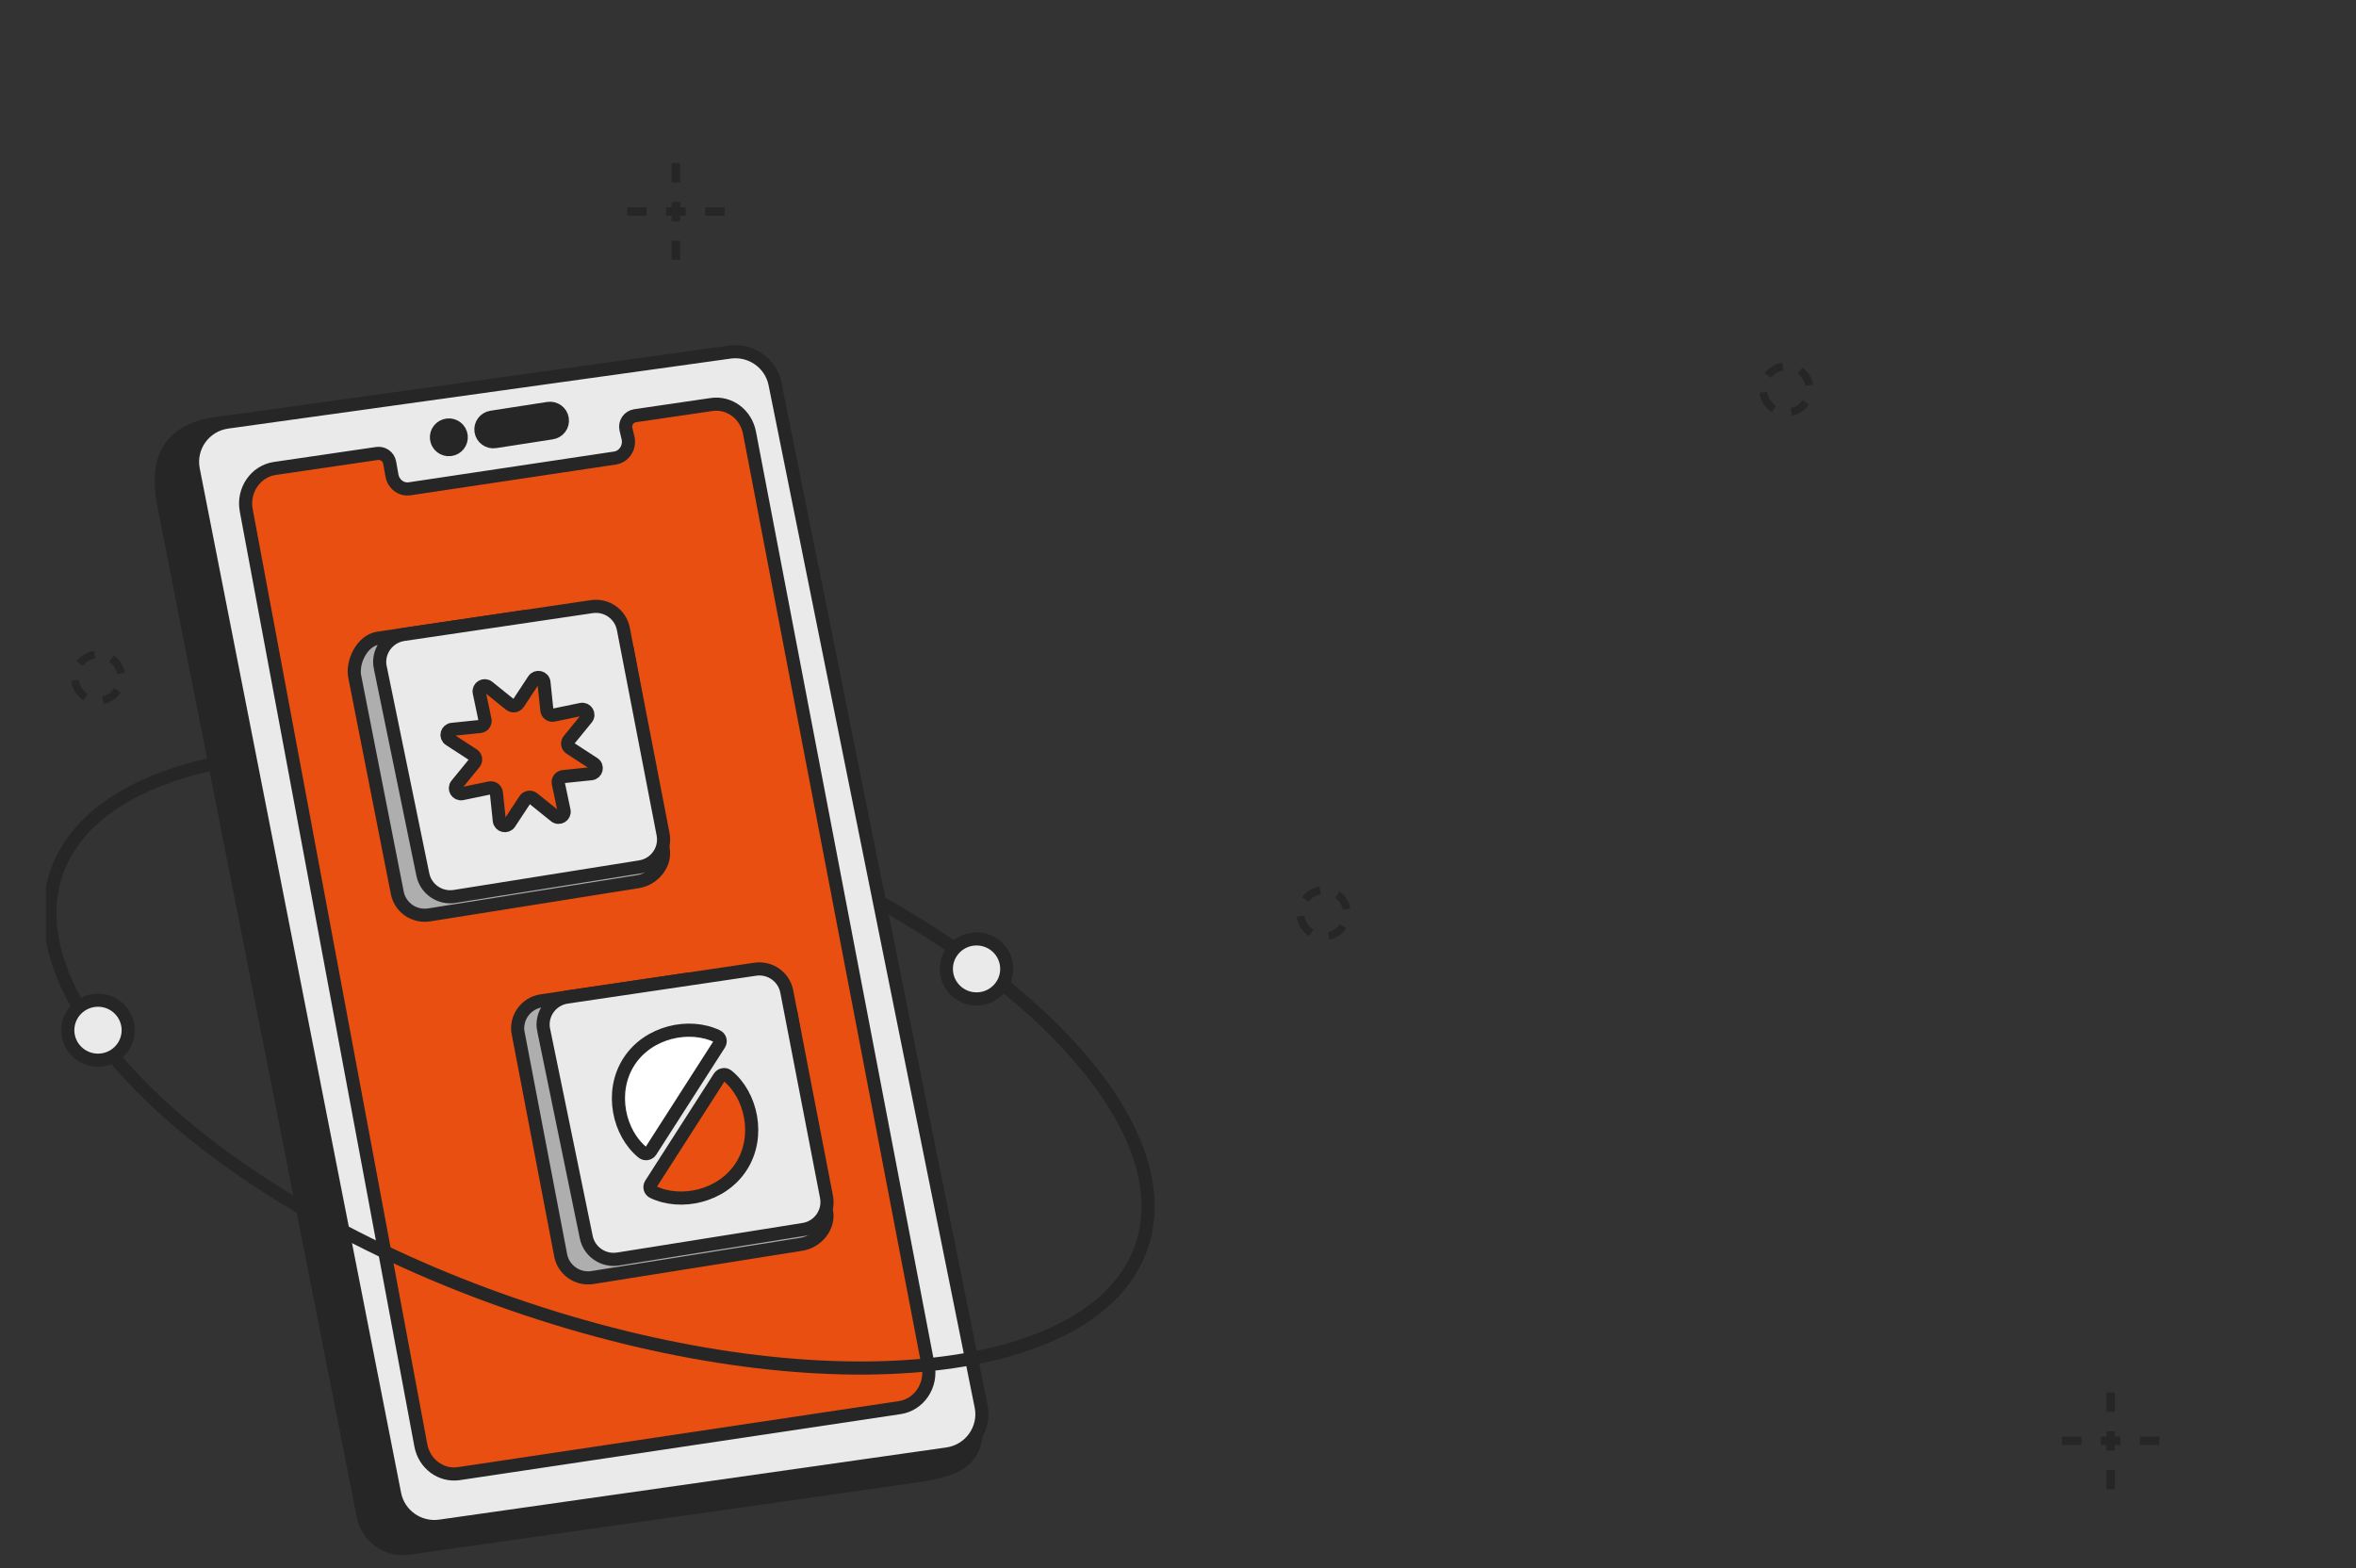
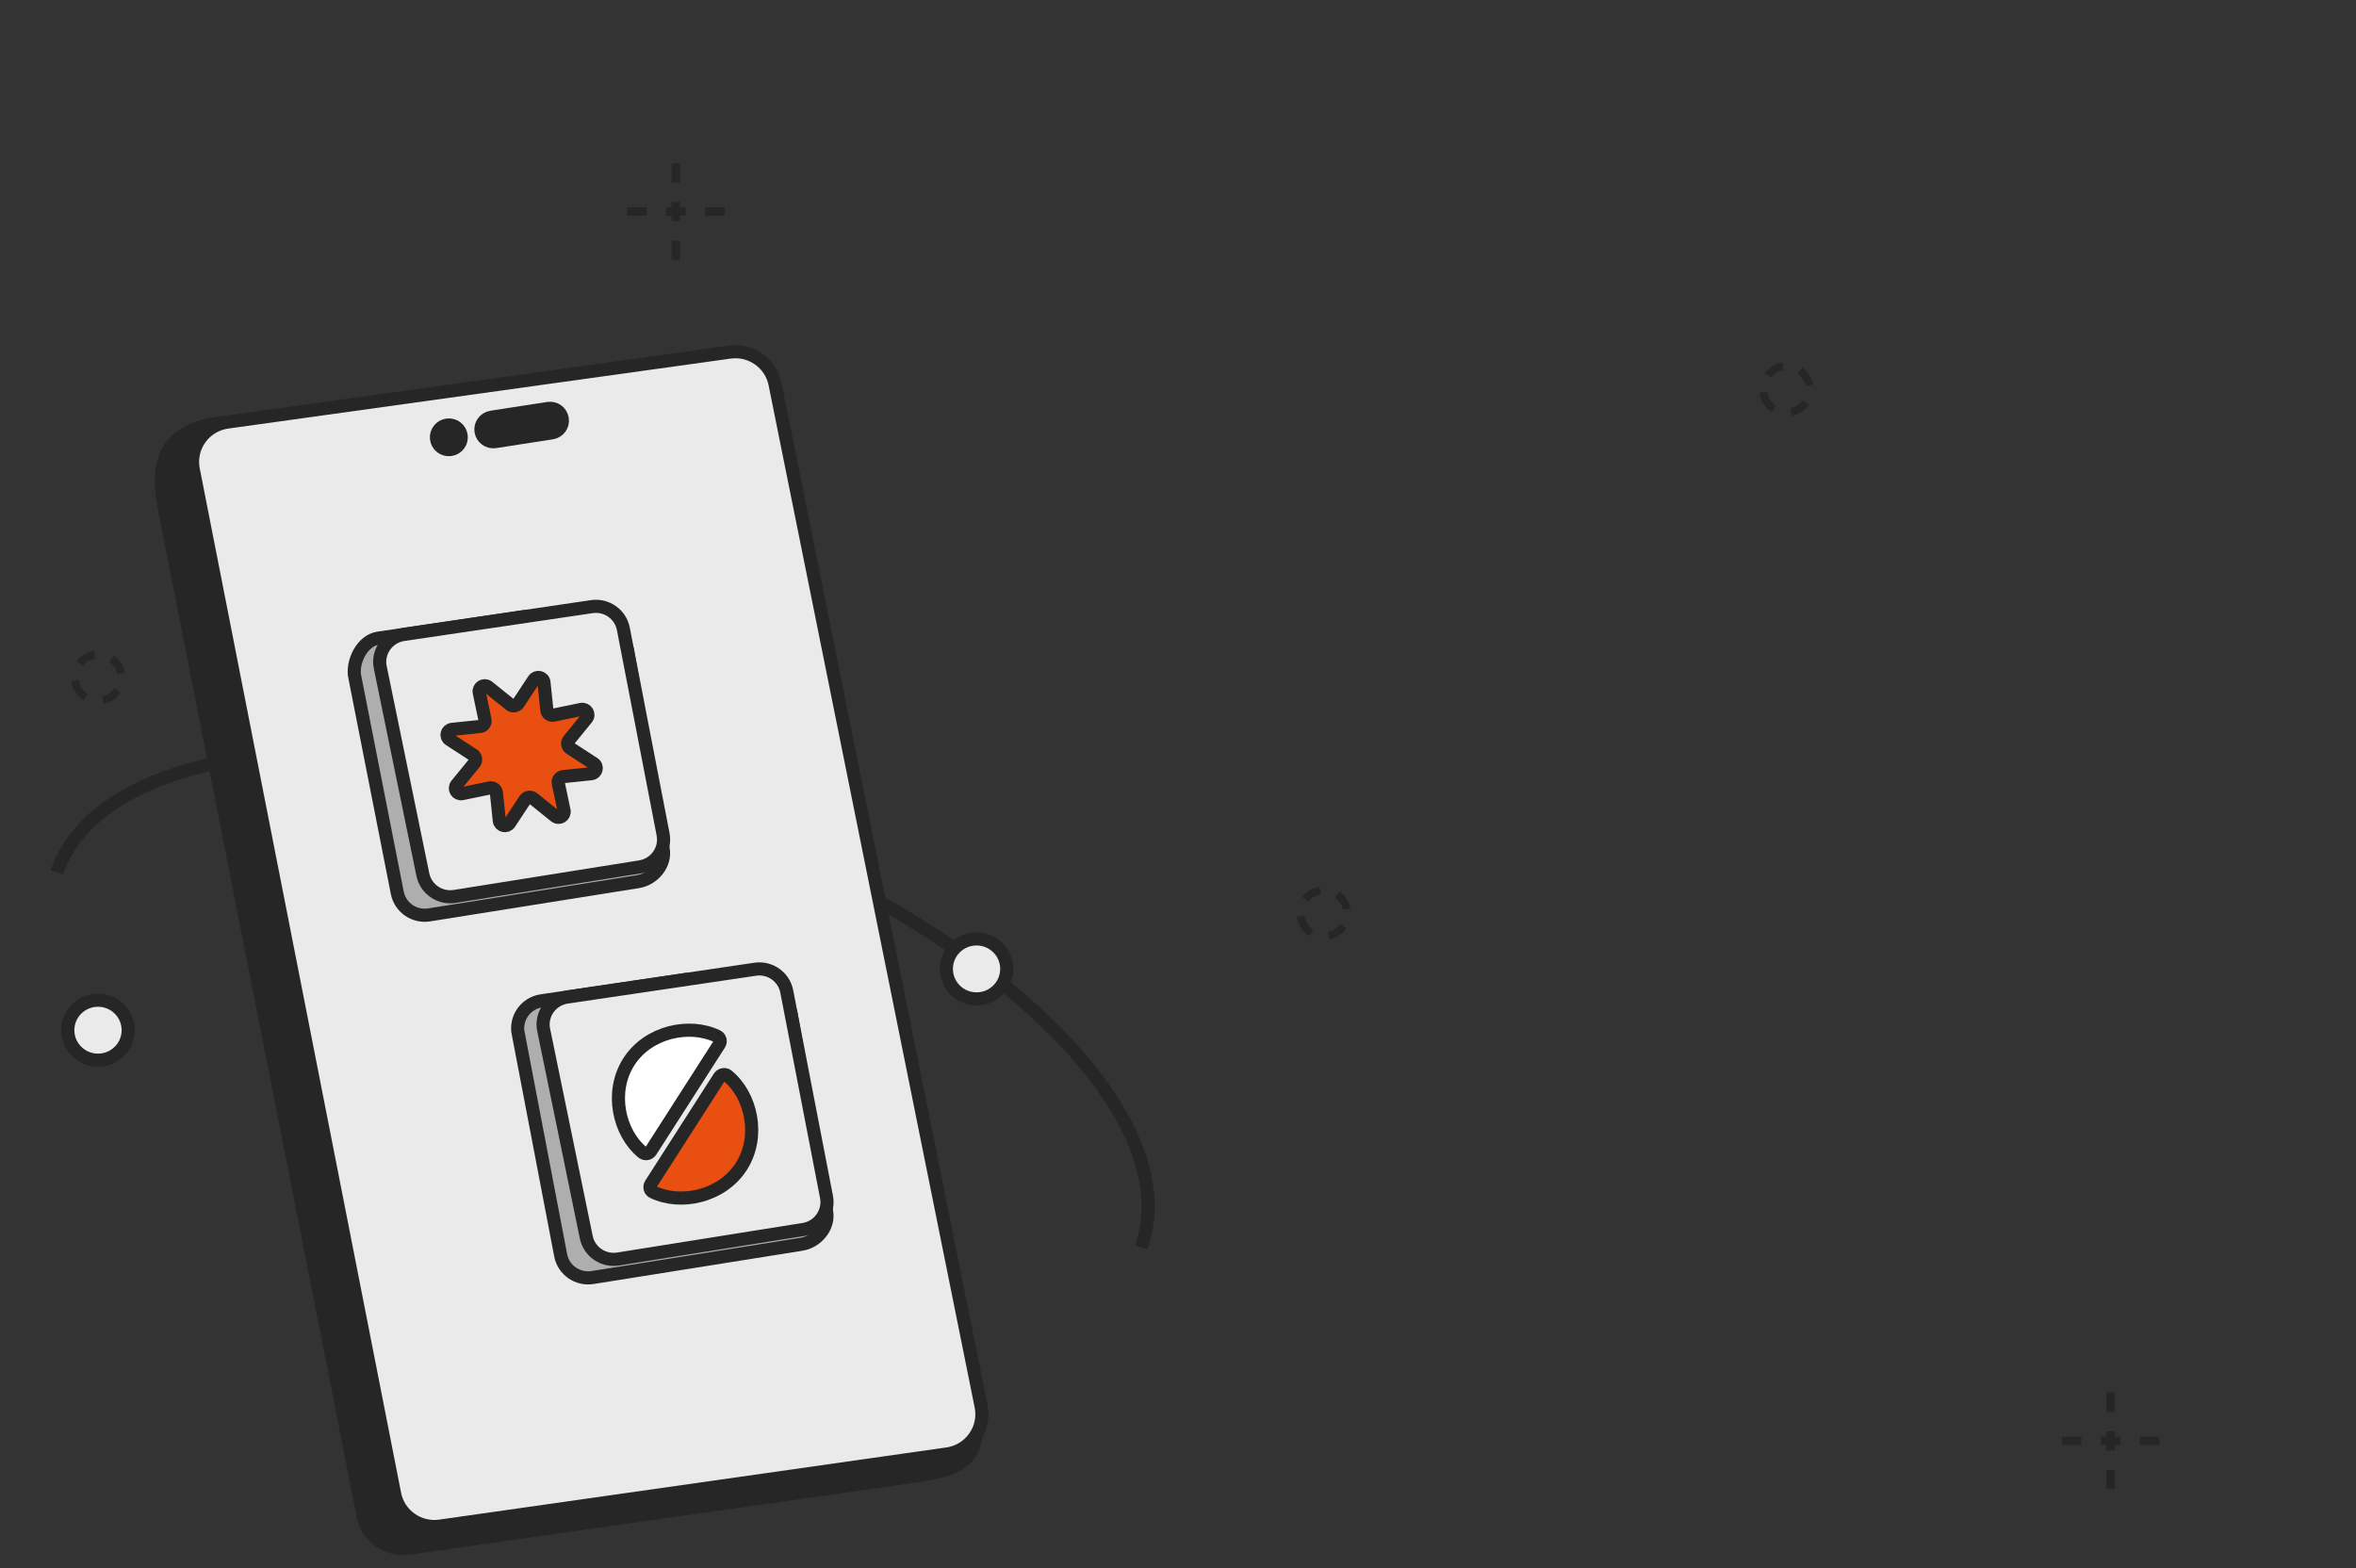
<svg xmlns="http://www.w3.org/2000/svg" width="359" height="239" viewBox="0 0 359 239" fill="none">
  <rect x="0" y="0" width="359" height="239" fill="#333333" stroke="none" />
  <g clip-path="url(#clip0_106_2081)">
    <g clip-path="url(#clip1_106_2081)">
      <path d="M8.638 132.939C15.856 112.347 58.696 108.443 104.338 124.225C149.974 140.001 181.12 169.486 173.908 190.078" stroke="#262626" stroke-width="2" stroke-miterlimit="10" />
      <path d="M148.804 152.226C151.346 152.226 153.406 150.179 153.406 147.654C153.406 145.129 151.346 143.083 148.804 143.083C146.262 143.083 144.202 145.129 144.202 147.654C144.202 150.179 146.262 152.226 148.804 152.226Z" fill="#EAEAEA" stroke="#262626" stroke-width="2" stroke-miterlimit="10" />
      <path d="M34.648 64.32L106.75 59.373C109.984 58.92 113.008 61.054 113.65 64.231L148.396 213.329C149.896 221.911 147.346 223.818 139.546 224.933L62.272 235.929C59.026 236.394 55.978 234.243 55.348 231.042L25.006 77.271C23.572 69.875 25.51 65.083 34.642 64.32H34.648Z" fill="#262626" stroke="#262626" stroke-width="2" stroke-miterlimit="10" />
      <path d="M34.648 64.32L111.196 53.657C114.43 53.205 117.454 55.338 118.096 58.515L149.5 214.312C150.196 217.757 147.832 221.077 144.334 221.571L67.06 232.568C63.814 233.033 60.766 230.881 60.136 227.68L29.452 71.556C28.774 68.111 31.144 64.809 34.642 64.32H34.648Z" fill="#EAEAEA" stroke="#262626" stroke-width="2" stroke-miterlimit="10" />
-       <path d="M141.436 208.119L114.202 65.929C113.662 63.128 111.13 61.245 108.424 61.644L96.79 63.349C95.806 63.492 95.152 64.445 95.38 65.405L95.716 66.823C95.986 68.236 95.068 69.601 93.7 69.803L62.428 74.488C61.162 74.679 59.974 73.797 59.728 72.48L59.374 70.489C59.212 69.589 58.36 68.975 57.448 69.106L41.872 71.389C38.938 71.818 36.952 74.732 37.522 77.772L64.126 220.26C64.654 223.085 67.204 224.981 69.928 224.569L137.104 214.509C140.038 214.068 142.018 211.141 141.436 208.102V208.119Z" fill="#E84F10" stroke="#262626" stroke-width="2" stroke-miterlimit="10" />
      <path d="M83.519 62.243L74.875 63.583C73.844 63.743 73.138 64.703 73.299 65.728L73.3 65.734C73.461 66.758 74.428 67.459 75.459 67.299L84.102 65.959C85.134 65.799 85.839 64.839 85.678 63.815L85.677 63.809C85.516 62.785 84.55 62.084 83.519 62.243Z" fill="#262626" stroke="#262626" stroke-width="2" stroke-miterlimit="10" />
      <path d="M68.182 64.773L68.176 64.773C67.139 64.891 66.394 65.822 66.513 66.852L66.513 66.858C66.632 67.888 67.568 68.628 68.606 68.51L68.612 68.509C69.649 68.392 70.393 67.461 70.275 66.431L70.274 66.425C70.156 65.395 69.219 64.655 68.182 64.773Z" fill="#262626" stroke="#262626" stroke-width="2" stroke-miterlimit="10" />
      <path d="M54.076 103.228L60.544 136.092C61 138.309 63.136 139.781 65.386 139.423L97.228 134.351C99.598 133.976 101.5 131.669 101.044 129.327L95.584 98.96C95.152 96.737 81.97 93.662 79.714 93.99L57.61 97.256C55.198 97.613 53.578 100.856 54.064 103.228H54.076Z" fill="#AEAEAE" stroke="#262626" stroke-width="2" stroke-miterlimit="10" />
      <path d="M57.946 101.714L64.432 133.278C64.888 135.496 67.024 136.968 69.274 136.61L97.534 132.104C99.904 131.729 101.494 129.476 101.038 127.134L94.984 95.831C94.552 93.608 92.434 92.112 90.178 92.446L61.486 96.689C59.074 97.047 57.454 99.342 57.94 101.714H57.946Z" fill="#EAEAEA" stroke="#262626" stroke-width="2" stroke-miterlimit="10" />
      <path d="M78.976 107.185L81.328 103.615C81.766 102.947 82.804 103.198 82.888 103.99L83.332 108.24C83.386 108.741 83.86 109.08 84.352 108.979L88.558 108.109C89.344 107.948 89.896 108.854 89.392 109.468L86.686 112.782C86.368 113.169 86.458 113.747 86.878 114.021L90.472 116.358C91.144 116.793 90.892 117.824 90.094 117.907L85.816 118.348C85.312 118.402 84.97 118.873 85.072 119.362L85.948 123.54C86.11 124.32 85.198 124.869 84.58 124.368L81.244 121.68C80.854 121.364 80.272 121.454 79.996 121.871L77.644 125.441C77.206 126.108 76.168 125.858 76.084 125.065L75.64 120.816C75.586 120.315 75.112 119.975 74.62 120.077L70.414 120.947C69.628 121.108 69.076 120.202 69.58 119.588L72.286 116.274C72.604 115.887 72.514 115.309 72.094 115.035L68.5 112.698C67.828 112.263 68.08 111.232 68.878 111.149L73.156 110.708C73.66 110.654 74.002 110.183 73.9 109.694L73.024 105.516C72.862 104.736 73.774 104.187 74.392 104.688L77.728 107.376C78.118 107.692 78.7 107.602 78.976 107.185Z" fill="#E84F10" stroke="#262626" stroke-width="2" stroke-miterlimit="10" />
      <path d="M78.976 157.542L85.444 191.354C85.9 193.571 88.036 195.043 90.286 194.685L122.128 189.613C124.498 189.238 126.4 186.931 125.944 184.589L120.484 154.222C120.052 151.999 106.87 148.924 104.614 149.252L82.51 152.518C80.098 152.875 78.478 155.17 78.964 157.542H78.976Z" fill="#AEAEAE" stroke="#262626" stroke-width="2" stroke-miterlimit="10" />
      <path d="M82.846 156.97L89.332 188.535C89.788 190.752 91.924 192.224 94.174 191.866L122.434 187.36C124.804 186.985 126.394 184.732 125.938 182.39L119.884 151.087C119.452 148.864 117.334 147.368 115.078 147.702L86.386 151.946C83.974 152.303 82.354 154.598 82.84 156.97H82.846Z" fill="#EAEAEA" stroke="#262626" stroke-width="2" stroke-miterlimit="10" />
      <path d="M109.606 159.122C109.876 158.704 109.732 158.132 109.282 157.918C105.076 155.891 98.782 157.19 95.824 161.804C92.866 166.417 94.306 172.693 97.924 175.631C98.314 175.947 98.89 175.834 99.16 175.416L109.606 159.122Z" fill="white" stroke="#262626" stroke-width="2" stroke-miterlimit="10" />
      <path d="M99.172 180.447C98.902 180.864 99.046 181.436 99.496 181.651C103.702 183.677 109.996 182.378 112.954 177.765C115.912 173.152 114.472 166.876 110.854 163.937C110.464 163.621 109.888 163.735 109.618 164.152L99.172 180.447Z" fill="#E84F10" stroke="#262626" stroke-width="2" stroke-miterlimit="10" />
-       <path d="M173.908 190.072C166.69 210.664 123.85 214.568 78.208 198.786C32.572 183.01 1.426 153.531 8.638 132.939" stroke="#262626" stroke-width="2" stroke-miterlimit="10" />
      <path d="M103.63 39.609H102.34V36.677H103.63V39.609ZM103.63 33.721H102.34V30.771H103.63V33.721ZM103.63 27.814H102.34V24.864H103.63V27.814Z" fill="#262626" />
      <path d="M110.41 32.875H107.458V31.593H110.41V32.875ZM104.482 32.875H101.512V31.593H104.482V32.875ZM98.536 32.875H95.566V31.593H98.536V32.875Z" fill="#262626" />
      <path d="M322.258 226.941H320.968V224.009H322.258V226.941ZM322.258 221.053H320.968V218.103H322.258V221.053ZM322.258 215.146H320.968V212.196H322.258V215.146Z" fill="#262626" />
      <path d="M329.032 220.212H326.08V218.931H329.032V220.212ZM323.104 220.212H320.134V218.931H323.104V220.212ZM317.158 220.212H314.188V218.931H317.158V220.212Z" fill="#262626" />
      <path d="M14.932 161.565C17.474 161.565 19.534 159.518 19.534 156.994C19.534 154.469 17.474 152.422 14.932 152.422C12.39 152.422 10.33 154.469 10.33 156.994C10.33 159.518 12.39 161.565 14.932 161.565Z" fill="#EAEAEA" stroke="#262626" stroke-width="2" stroke-miterlimit="10" />
      <path d="M202.558 143.202L202.318 142.052L202.396 142.034C203.122 141.861 203.746 141.432 204.16 140.818L205.144 141.474C204.562 142.332 203.686 142.934 202.678 143.178L202.564 143.202H202.558ZM199.492 142.654C198.574 142.076 197.932 141.187 197.68 140.139C197.644 139.99 197.614 139.835 197.596 139.686L198.772 139.543C198.784 139.65 198.802 139.757 198.832 139.864C199.012 140.615 199.468 141.253 200.122 141.664L199.486 142.66L199.492 142.654ZM204.61 138.66C204.604 138.613 204.592 138.559 204.58 138.511C204.412 137.814 204.004 137.206 203.422 136.795L204.112 135.835C204.922 136.413 205.498 137.26 205.732 138.225C205.75 138.291 205.768 138.374 205.78 138.452L204.616 138.66H204.61ZM199.354 137.409L198.406 136.7C198.982 135.943 199.81 135.406 200.74 135.186C200.854 135.156 200.968 135.138 201.082 135.12L201.262 136.282C201.178 136.294 201.1 136.312 201.016 136.33C200.35 136.485 199.762 136.872 199.348 137.409H199.354Z" fill="#262626" />
      <path d="M15.802 107.275L15.562 106.124L15.64 106.106C16.366 105.934 16.99 105.504 17.404 104.89L18.388 105.546C17.806 106.404 16.93 107.006 15.922 107.251L15.808 107.275H15.802ZM12.736 106.726C11.818 106.148 11.176 105.26 10.924 104.211C10.888 104.062 10.858 103.907 10.84 103.758L12.016 103.615C12.028 103.722 12.046 103.83 12.076 103.937C12.256 104.688 12.712 105.326 13.366 105.737L12.73 106.732L12.736 106.726ZM17.854 102.733C17.848 102.685 17.836 102.632 17.824 102.584C17.656 101.887 17.248 101.279 16.666 100.867L17.356 99.908C18.166 100.486 18.742 101.332 18.976 102.298C18.994 102.363 19.012 102.447 19.024 102.524L17.86 102.733H17.854ZM12.598 101.481L11.65 100.772C12.226 100.015 13.054 99.479 13.984 99.258C14.098 99.228 14.212 99.21 14.326 99.193L14.506 100.355C14.422 100.367 14.344 100.385 14.26 100.403C13.594 100.557 13.006 100.945 12.592 101.481H12.598Z" fill="#262626" />
      <path d="M273.058 63.361L272.818 62.21L272.896 62.192C273.622 62.02 274.246 61.59 274.66 60.977L275.644 61.632C275.062 62.49 274.186 63.092 273.178 63.337L273.064 63.361H273.058ZM269.992 62.812C269.074 62.234 268.432 61.346 268.18 60.297C268.144 60.148 268.114 59.993 268.096 59.844L269.272 59.701C269.284 59.808 269.302 59.916 269.332 60.023C269.512 60.774 269.968 61.412 270.622 61.823L269.986 62.818L269.992 62.812ZM275.11 58.819C275.104 58.771 275.092 58.718 275.08 58.67C274.912 57.973 274.504 57.365 273.922 56.953L274.612 55.994C275.422 56.572 275.998 57.418 276.232 58.384C276.25 58.45 276.268 58.533 276.28 58.61L275.116 58.819H275.11ZM269.854 57.567L268.906 56.858C269.482 56.101 270.31 55.565 271.24 55.344C271.354 55.314 271.468 55.297 271.582 55.279L271.762 56.441C271.678 56.453 271.6 56.471 271.516 56.489C270.85 56.644 270.262 57.031 269.848 57.567H269.854Z" fill="#262626" />
    </g>
  </g>
  <defs>
    <clipPath id="clip0_106_2081">
      <rect width="359" height="239" fill="white" />
    </clipPath>
    <clipPath id="clip1_106_2081">
      <rect width="345" height="239" fill="white" transform="translate(7 1)" />
    </clipPath>
  </defs>
</svg>